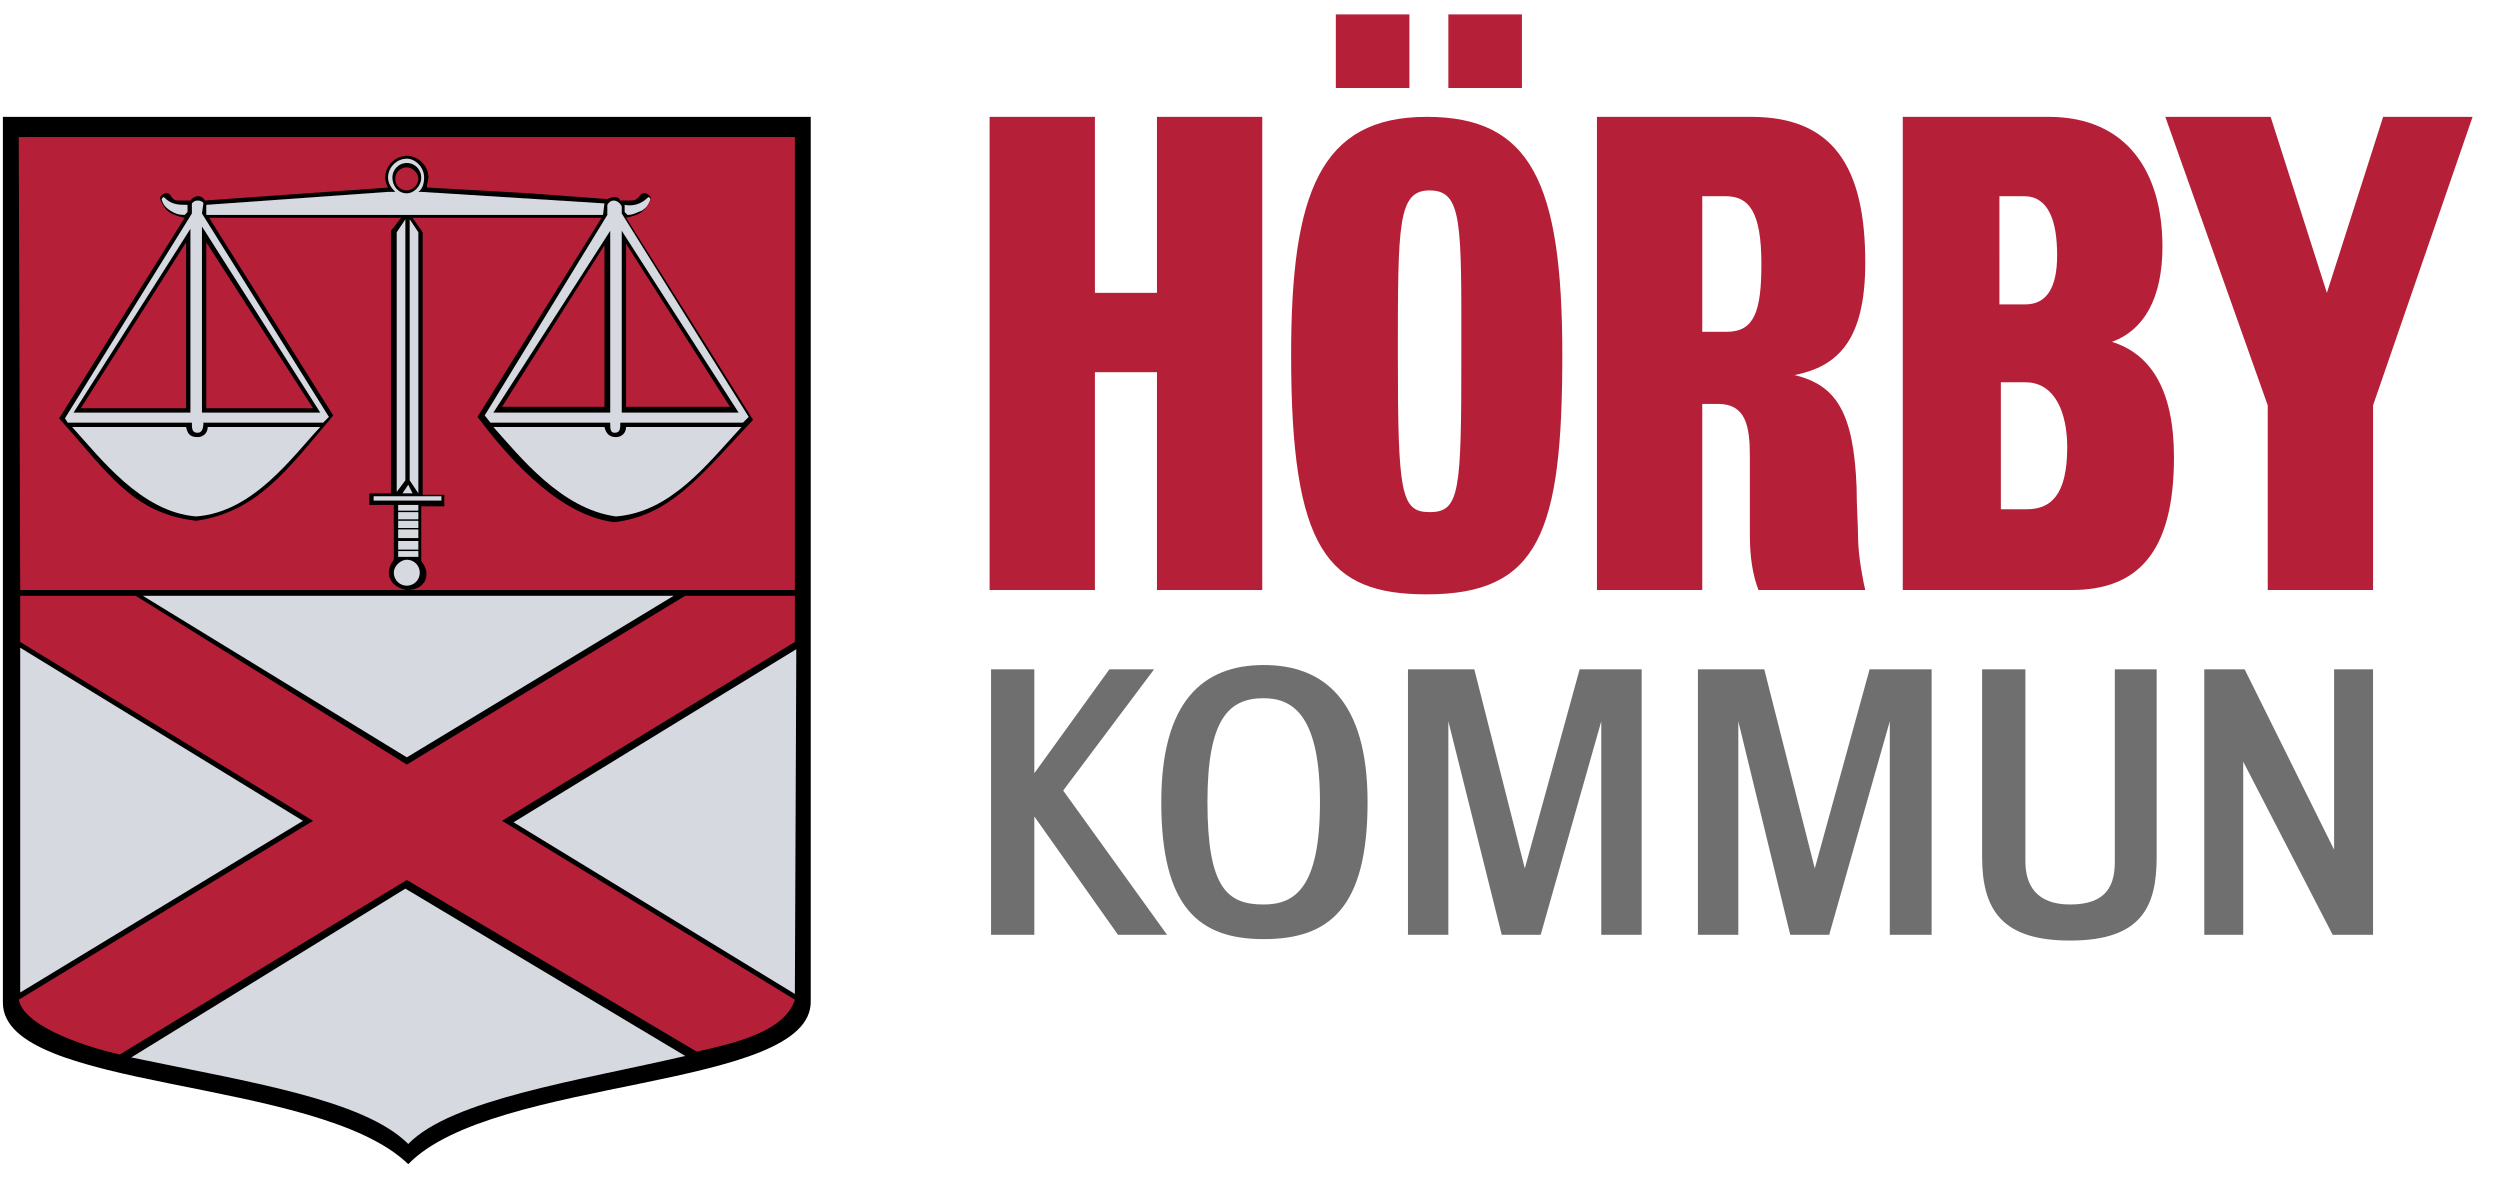
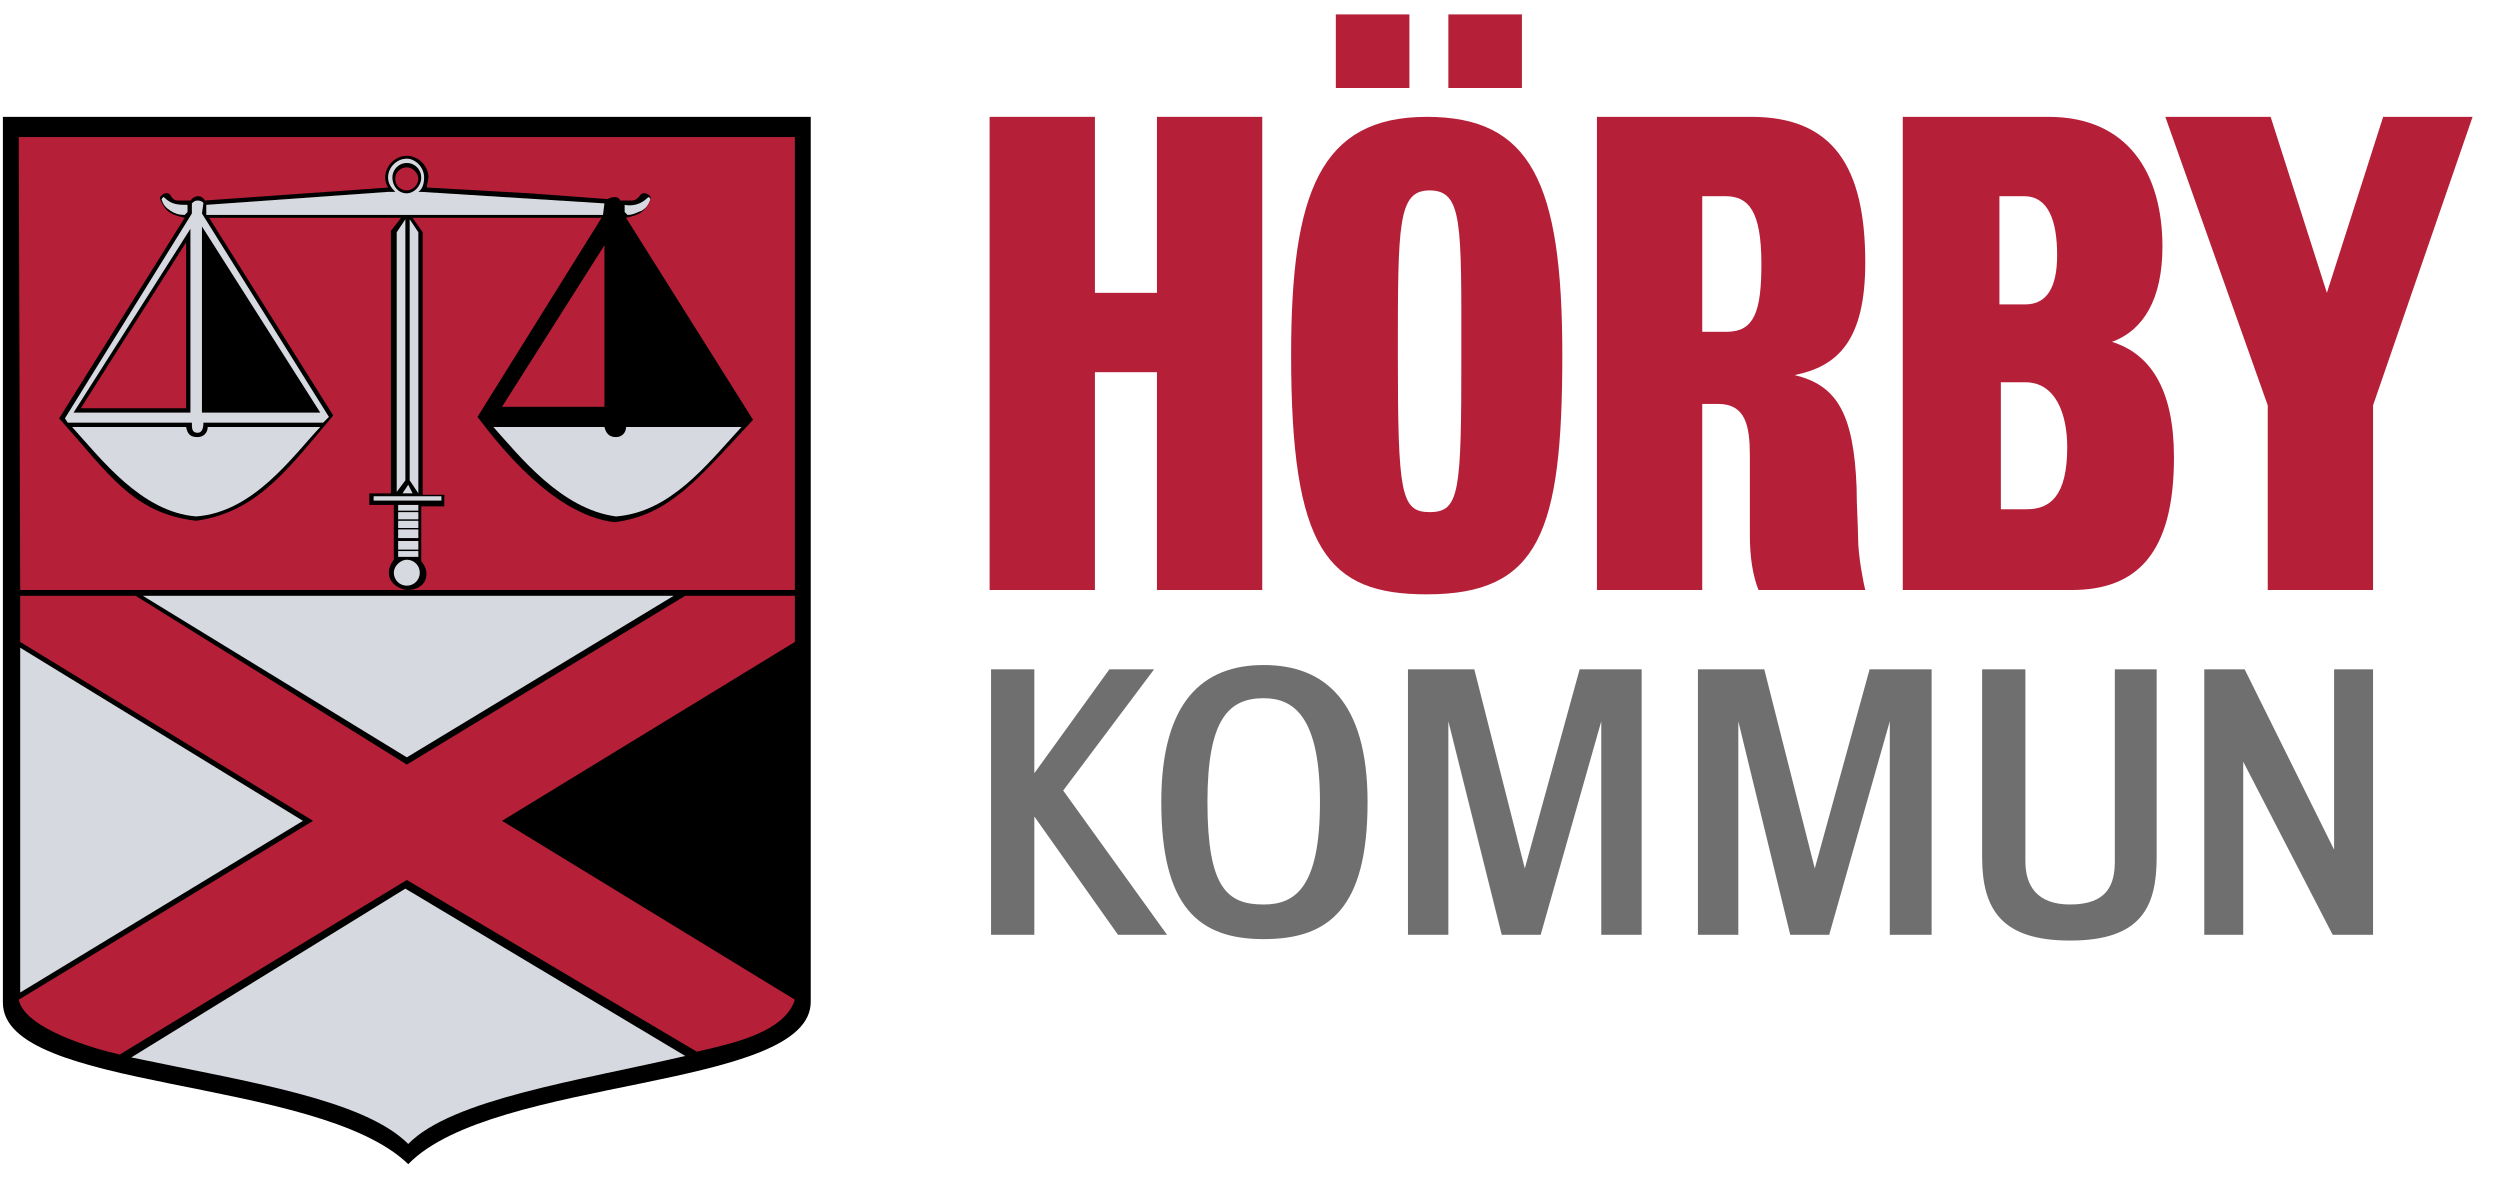
<svg xmlns="http://www.w3.org/2000/svg" version="1.1" id="Layer_1" x="0px" y="0px" viewBox="0 0 173.3 81.9" style="enable-background:new 0 0 173.3 81.9;" xml:space="preserve">
  <style type="text/css">
	.st0{fill:#B52038;}
	.st1{fill:#D6D9DF;}
	.st2{fill:#706F6F;}
</style>
  <g>
    <g>
      <path d="M0.9,9h54.7v59.9c0.1,6.1-21.5,5.1-27.3,11c-6.2-6-27.5-4.9-27.5-11V9" />
      <path d="M0.2,8.1h56v61.3c0.1,6.2-22,5.2-27.9,11.3C22,74.6,0.2,75.7,0.2,69.5L0.2,8.1L0.2,8.1z" />
      <path class="st0" d="M55.1,44.5L34.8,56.9l20.3,12.4c-0.7,2.2-4.1,3-6.8,3.6L28.2,61L8.3,73.1c-1.8-0.4-6.6-1.8-7-3.8l20.4-12.4    L1.4,44.5v-3.2h8L28.2,53l19.3-11.7h7.6L55.1,44.5" />
      <polyline class="st0" points="5.6,28.3 12.9,28.3 12.9,16.8 5.6,28.3   " />
-       <polyline class="st0" points="14.3,28.3 14.3,16.8 21.7,28.3 14.3,28.3   " />
      <polyline class="st0" points="34.8,28.2 41.9,28.2 41.9,17 34.8,28.2   " />
-       <polyline class="st0" points="43.4,28.2 43.4,16.9 50.6,28.2 43.4,28.2   " />
      <path class="st1" d="M47.5,73.2c-7.3,1.7-16.2,3-19.2,6.1c-3.1-3.1-11.1-4.3-19.2-6l19-11.7L47.5,73.2" />
      <polyline class="st1" points="1.4,44.9 1.4,68.8 21,56.9 1.4,44.9   " />
      <polyline class="st1" points="46.7,41.3 9.9,41.3 28.2,52.5 46.7,41.3   " />
-       <polyline class="st1" points="55.1,68.9 55.2,45 35.6,57 55.1,68.9   " />
      <path class="st1" d="M29,13.3c0.3-0.2,0.4-0.6,0.4-1c0-0.7-0.6-1.3-1.2-1.3c-0.7,0-1.3,0.6-1.3,1.3c0,0.4,0.2,0.7,0.5,1h-0.5    l-12.6,0.9l0,0.7l27.5,0l0.1-0.8l-12.7-0.8H29" />
      <path class="st1" d="M5,29.6h7.9c0.1,0.5,0.3,0.7,0.8,0.7c0.4,0,0.7-0.3,0.7-0.7h7.8c-1.9,2-4.6,5.9-8.6,6.2    C9.8,35.5,7,31.8,5,29.6" />
      <path class="st1" d="M14,14.8l8.8,14.1l-0.4,0.4h-8.3c0,0.4-0.1,0.7-0.4,0.7c-0.4,0-0.4-0.3-0.4-0.7H4.7L4.5,29l8.8-14.2v-0.7    c0.1-0.1,0.2-0.2,0.4-0.2c0.2,0,0.4,0.1,0.4,0.2L14,14.8L14,14.8z M14,15.7v12.9h8.2L14,15.7z M13.3,15.7L5.1,28.6h8.1V15.7" />
      <path class="st1" d="M43.3,14.2l0,0.5l0.2,0.2c0.4,0,0.7-0.2,1-0.3c0.3-0.2,0.5-0.4,0.6-0.8c-0.1-0.1-0.1-0.2-0.2-0.1    C44.4,14.2,43.8,14.3,43.3,14.2" />
      <path class="st1" d="M28.2,38.8c0.5,0,0.9,0.4,0.9,0.9c0,0.5-0.4,0.9-0.9,0.9c-0.5,0-0.9-0.4-0.9-0.9    C27.3,39.2,27.8,38.8,28.2,38.8" />
      <polyline class="st1" points="25.9,34.4 30.6,34.4 30.6,34.7 25.9,34.7 25.9,34.4   " />
      <polyline class="st1" points="27.9,34.2 28.3,33.6 28.6,34.2 27.9,34.2   " />
      <polyline class="st1" points="27.5,34.1 27.5,16.1 28.1,15.2 28.1,33.3 27.5,34.1   " />
      <polyline class="st1" points="29,34.2 29,16.1 28.4,15.2 28.4,33.3 29,34.2   " />
      <path class="st1" d="M27.6,35.4H29V35h-1.4V35.4z M27.6,36.7H29v0.6h-1.4V36.7z M27.6,37.5H29v0.6h-1.4V37.5z M27.6,38.2H29v0.4    h-1.4V38.2z M27.6,36.1H29v0.5h-1.4V36.1z M27.6,35.5H29V36h-1.4V35.5z" />
      <path class="st1" d="M51.4,29.6c-2.4,2.6-4.9,5.9-8.7,6.2c-3.8-0.5-6.7-4.2-8.5-6.2h7.7c0.1,0.4,0.3,0.7,0.8,0.7    c0.4,0,0.7-0.3,0.7-0.7H51.4" />
-       <path class="st1" d="M51.5,29.3l0.4-0.4l-8.8-14.1v-0.5c-0.2-0.4-0.7-0.6-1-0.1v0.7l-8.5,13.9l0.4,0.5h8.3c0,0.4,0,0.7,0.3,0.7    c0.4,0,0.4-0.3,0.4-0.7L51.5,29.3L51.5,29.3z M43.1,16l8.1,12.6h-8.1V16z M42.3,16v12.6h-8.1L42.3,16" />
      <path class="st1" d="M13,14.2v0.5l-0.2,0.2c-0.4,0-0.7-0.1-1-0.3c-0.3-0.2-0.5-0.4-0.6-0.8c0.1-0.1,0.1-0.2,0.2-0.1    C11.9,14.2,12.4,14.2,13,14.2" />
      <path class="st0" d="M12.8,15.1c-0.8-0.2-1.3-0.3-1.7-1.3c-0.1-0.2,0.4-0.6,0.7-0.3c0.2,0.4,0.4,0.4,0.6,0.4l0.8,0    c0.3-0.4,0.8-0.4,1,0L26.9,13c0,0,0,0,0,0c-0.1-0.2-0.2-0.4-0.2-0.7c0-0.8,0.7-1.5,1.5-1.5c0.8,0,1.5,0.7,1.5,1.5    c0,0.2-0.1,0.4-0.1,0.6c0,0,0,0,0,0.1l0,0l7.1,0.4l5.4,0.4c0.4-0.2,0.8-0.2,0.9,0.1l0.8,0c0.2,0,0.4-0.1,0.6-0.4    c0.3-0.3,0.8,0.1,0.7,0.3c-0.4,1-0.9,1.1-1.7,1.3l8.8,14c-3.9,4.2-5.8,6.6-9.6,7.1c-4.2-0.5-7.9-5.2-9.5-7.3l8.6-13.8H28.6l0.7,1    v18.2h1.5l0,0.8h-1.6v3.8c0.7,0.8,0.4,2-1,2l26.9,0V9.5H1.3l0.1,31.4h26.8c-1.2-0.2-1.6-1.2-0.9-2.1V35h-1.7l0-0.8h1.5l0-18.2    l0.7-0.9H14.5l8.6,13.7c-3.2,3.8-5.3,6.7-9.5,7.3c-4.4-0.5-6.1-3.3-9.5-7.1L12.8,15.1" />
      <path d="M28.2,11.3c0.6,0,1,0.5,1,1c0,0.6-0.5,1.1-1,1.1c-0.6,0-1-0.5-1-1.1C27.2,11.8,27.6,11.3,28.2,11.3" />
      <path class="st0" d="M28.2,11.6c0.4,0,0.8,0.4,0.8,0.8s-0.4,0.8-0.8,0.8c-0.4,0-0.8-0.3-0.8-0.8S27.8,11.6,28.2,11.6" />
    </g>
    <path class="st0" d="M75.9,40.9h-7.3V8.1h7.3v12.2h4.3V8.1h7.3v32.8h-7.3V25.8h-4.3V40.9z" />
    <path class="st0" d="M98.9,41.2c-6.9,0-9.4-3.1-9.4-16.6c0-11.2,2-16.5,9.4-16.5c7.2,0,9.4,4.5,9.4,16.5   C108.3,36.9,106.7,41.2,98.9,41.2z M92.6,6.1V1h5.1v5.1H92.6z M96.9,24.6c0,9.6,0.2,10.9,2.2,10.9c2.1,0,2.2-1.4,2.2-10.9   c0-9.1,0.1-11.4-2.2-11.4C96.9,13.2,96.9,15.5,96.9,24.6z M100.4,6.1V1h5.1v5.1H100.4z" />
    <path class="st0" d="M118,40.9h-7.3V8.1h10.7c5.7,0,7.9,3.5,7.9,10.1c0,5.4-1.9,7.2-4.9,7.8c2.9,0.7,4.1,2.6,4.3,7.8   c0,1.3,0.1,2.6,0.1,3.4c0,1.4,0.4,3.3,0.5,3.7h-7.4c-0.4-1-0.6-2.3-0.6-3.8c0-1,0-3.9,0-5.5c0-2.1-0.3-3.6-2.2-3.6H118V40.9z    M118,23h1.7c1.9,0,2.4-1.4,2.4-4.7c0-3.7-0.9-4.7-2.5-4.7H118L118,23L118,23z" />
    <path class="st0" d="M143.6,40.9h-11.7V8.1H142c5.5,0,7.9,3.9,7.9,9c0,3.6-1.3,5.8-3.5,6.6c2.6,0.8,4.3,3.2,4.3,8   C150.7,38.4,148.1,40.9,143.6,40.9z M138.7,21.1h1.7c1.5,0,2.2-1.2,2.2-3.4c0-2.4-0.6-4.1-2.3-4.1h-1.7V21.1z M138.7,35.3h1.8   c1.6,0,2.8-0.9,2.8-4.3c0-2.3-0.8-4.5-2.9-4.5h-1.7V35.3z" />
    <path class="st0" d="M161.3,20.3l3.9-12.2h6.2l-6.9,20v12.8h-7.3V28.1l-7.1-20h7.3L161.3,20.3z" />
    <path class="st2" d="M80.9,64.8h-3.4l-5.8-8.2v8.2h-3V46.4h3v7.2l5.2-7.2H80l-6.3,8.4L80.9,64.8z" />
    <path class="st2" d="M87.6,65.1c-4.5,0-7.1-2.2-7.1-9.5c0-7,2.9-9.5,7.1-9.5c4.2,0,7.2,2.5,7.2,9.5C94.8,63,92.1,65.1,87.6,65.1z    M83.7,55.6c0,6,1.4,7.1,3.9,7.1c2.2,0,3.9-1.2,3.9-7.1c0-5.9-1.8-7.2-3.9-7.2C85.2,48.4,83.7,49.8,83.7,55.6z" />
    <path class="st2" d="M97.6,64.8V46.4h4.6l3.5,13.8l3.8-13.8h4.3v18.4H111V50l-4.2,14.8h-2.7L100.4,50v14.8L97.6,64.8L97.6,64.8z" />
    <path class="st2" d="M117.7,64.8V46.4h4.6l3.5,13.8l3.8-13.8h4.3v18.4h-2.9V50l-4.2,14.8h-2.7L120.5,50v14.8L117.7,64.8L117.7,64.8   z" />
    <path class="st2" d="M137.4,46.4h3v13.3c0,1.7,0.8,3,3.1,3c2.6,0,3.1-1.4,3.1-3V46.4h2.9v13c0,3.4-1,5.8-6,5.8   c-4.7,0-6.1-2.1-6.1-5.8L137.4,46.4L137.4,46.4z" />
    <path class="st2" d="M155.5,64.8h-2.7V46.4h2.8l6.2,12.5V46.4h2.7v18.4h-2.8l-6.2-12L155.5,64.8L155.5,64.8z" />
  </g>
</svg>